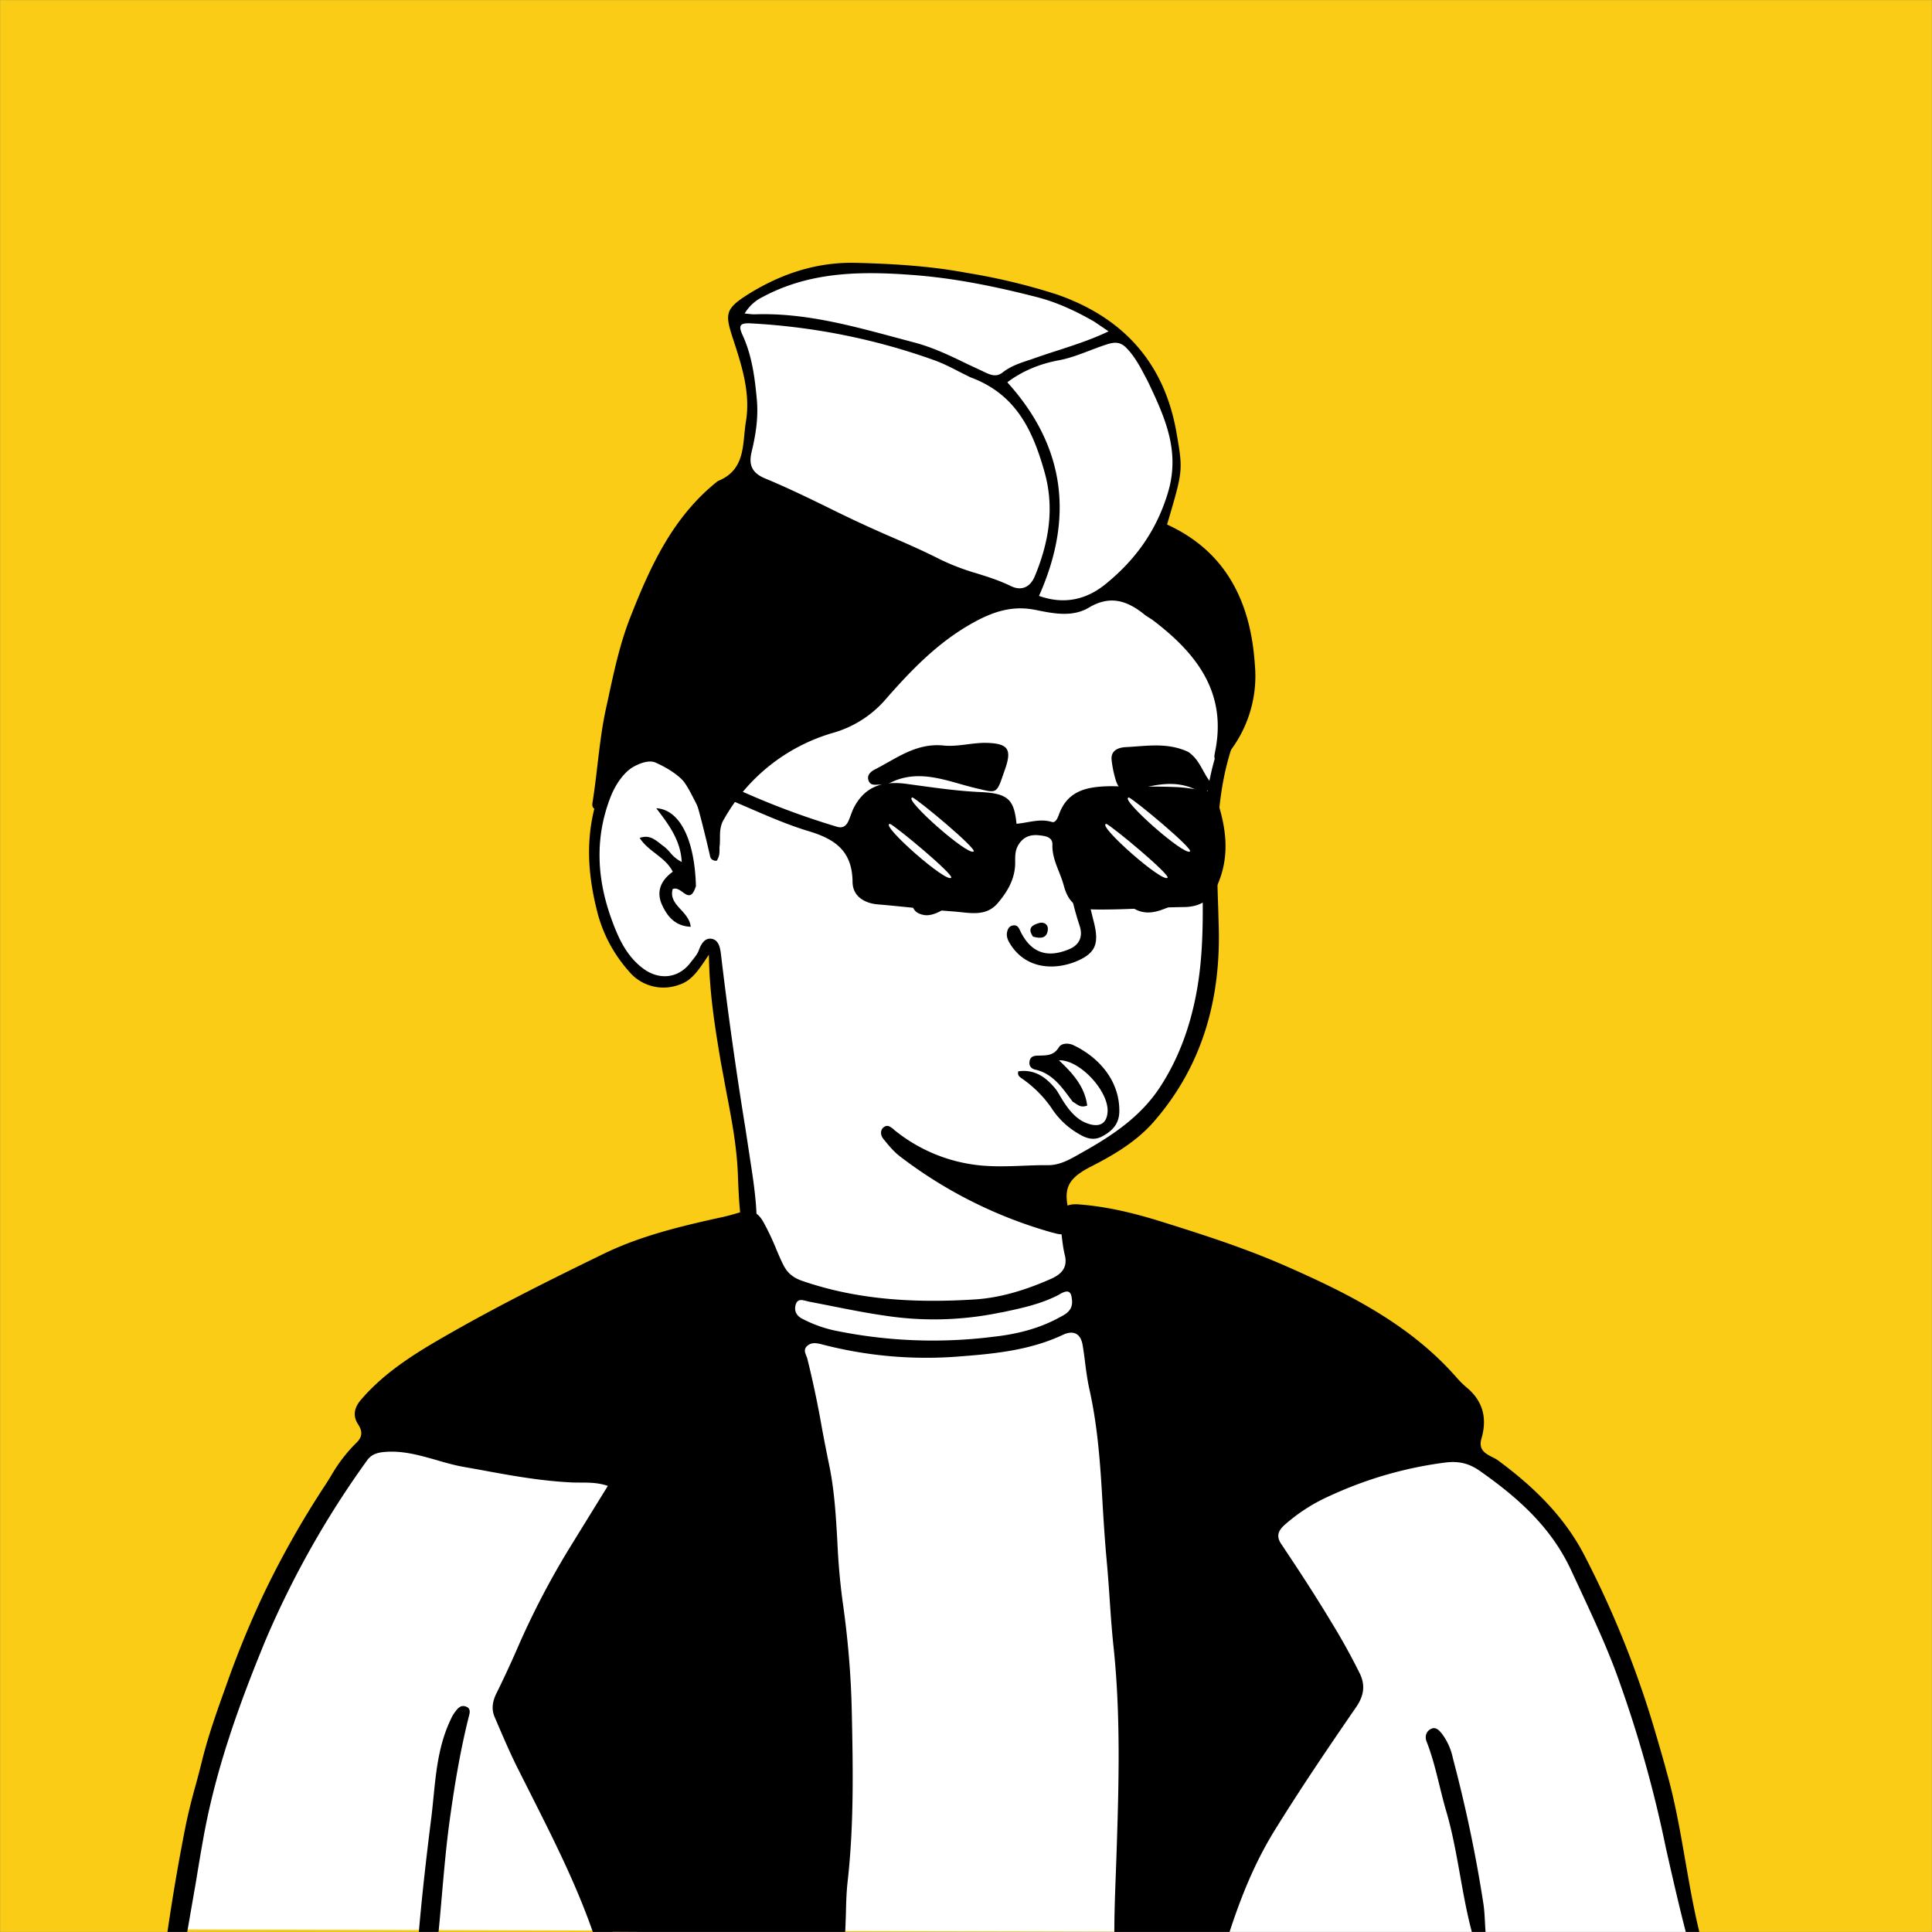
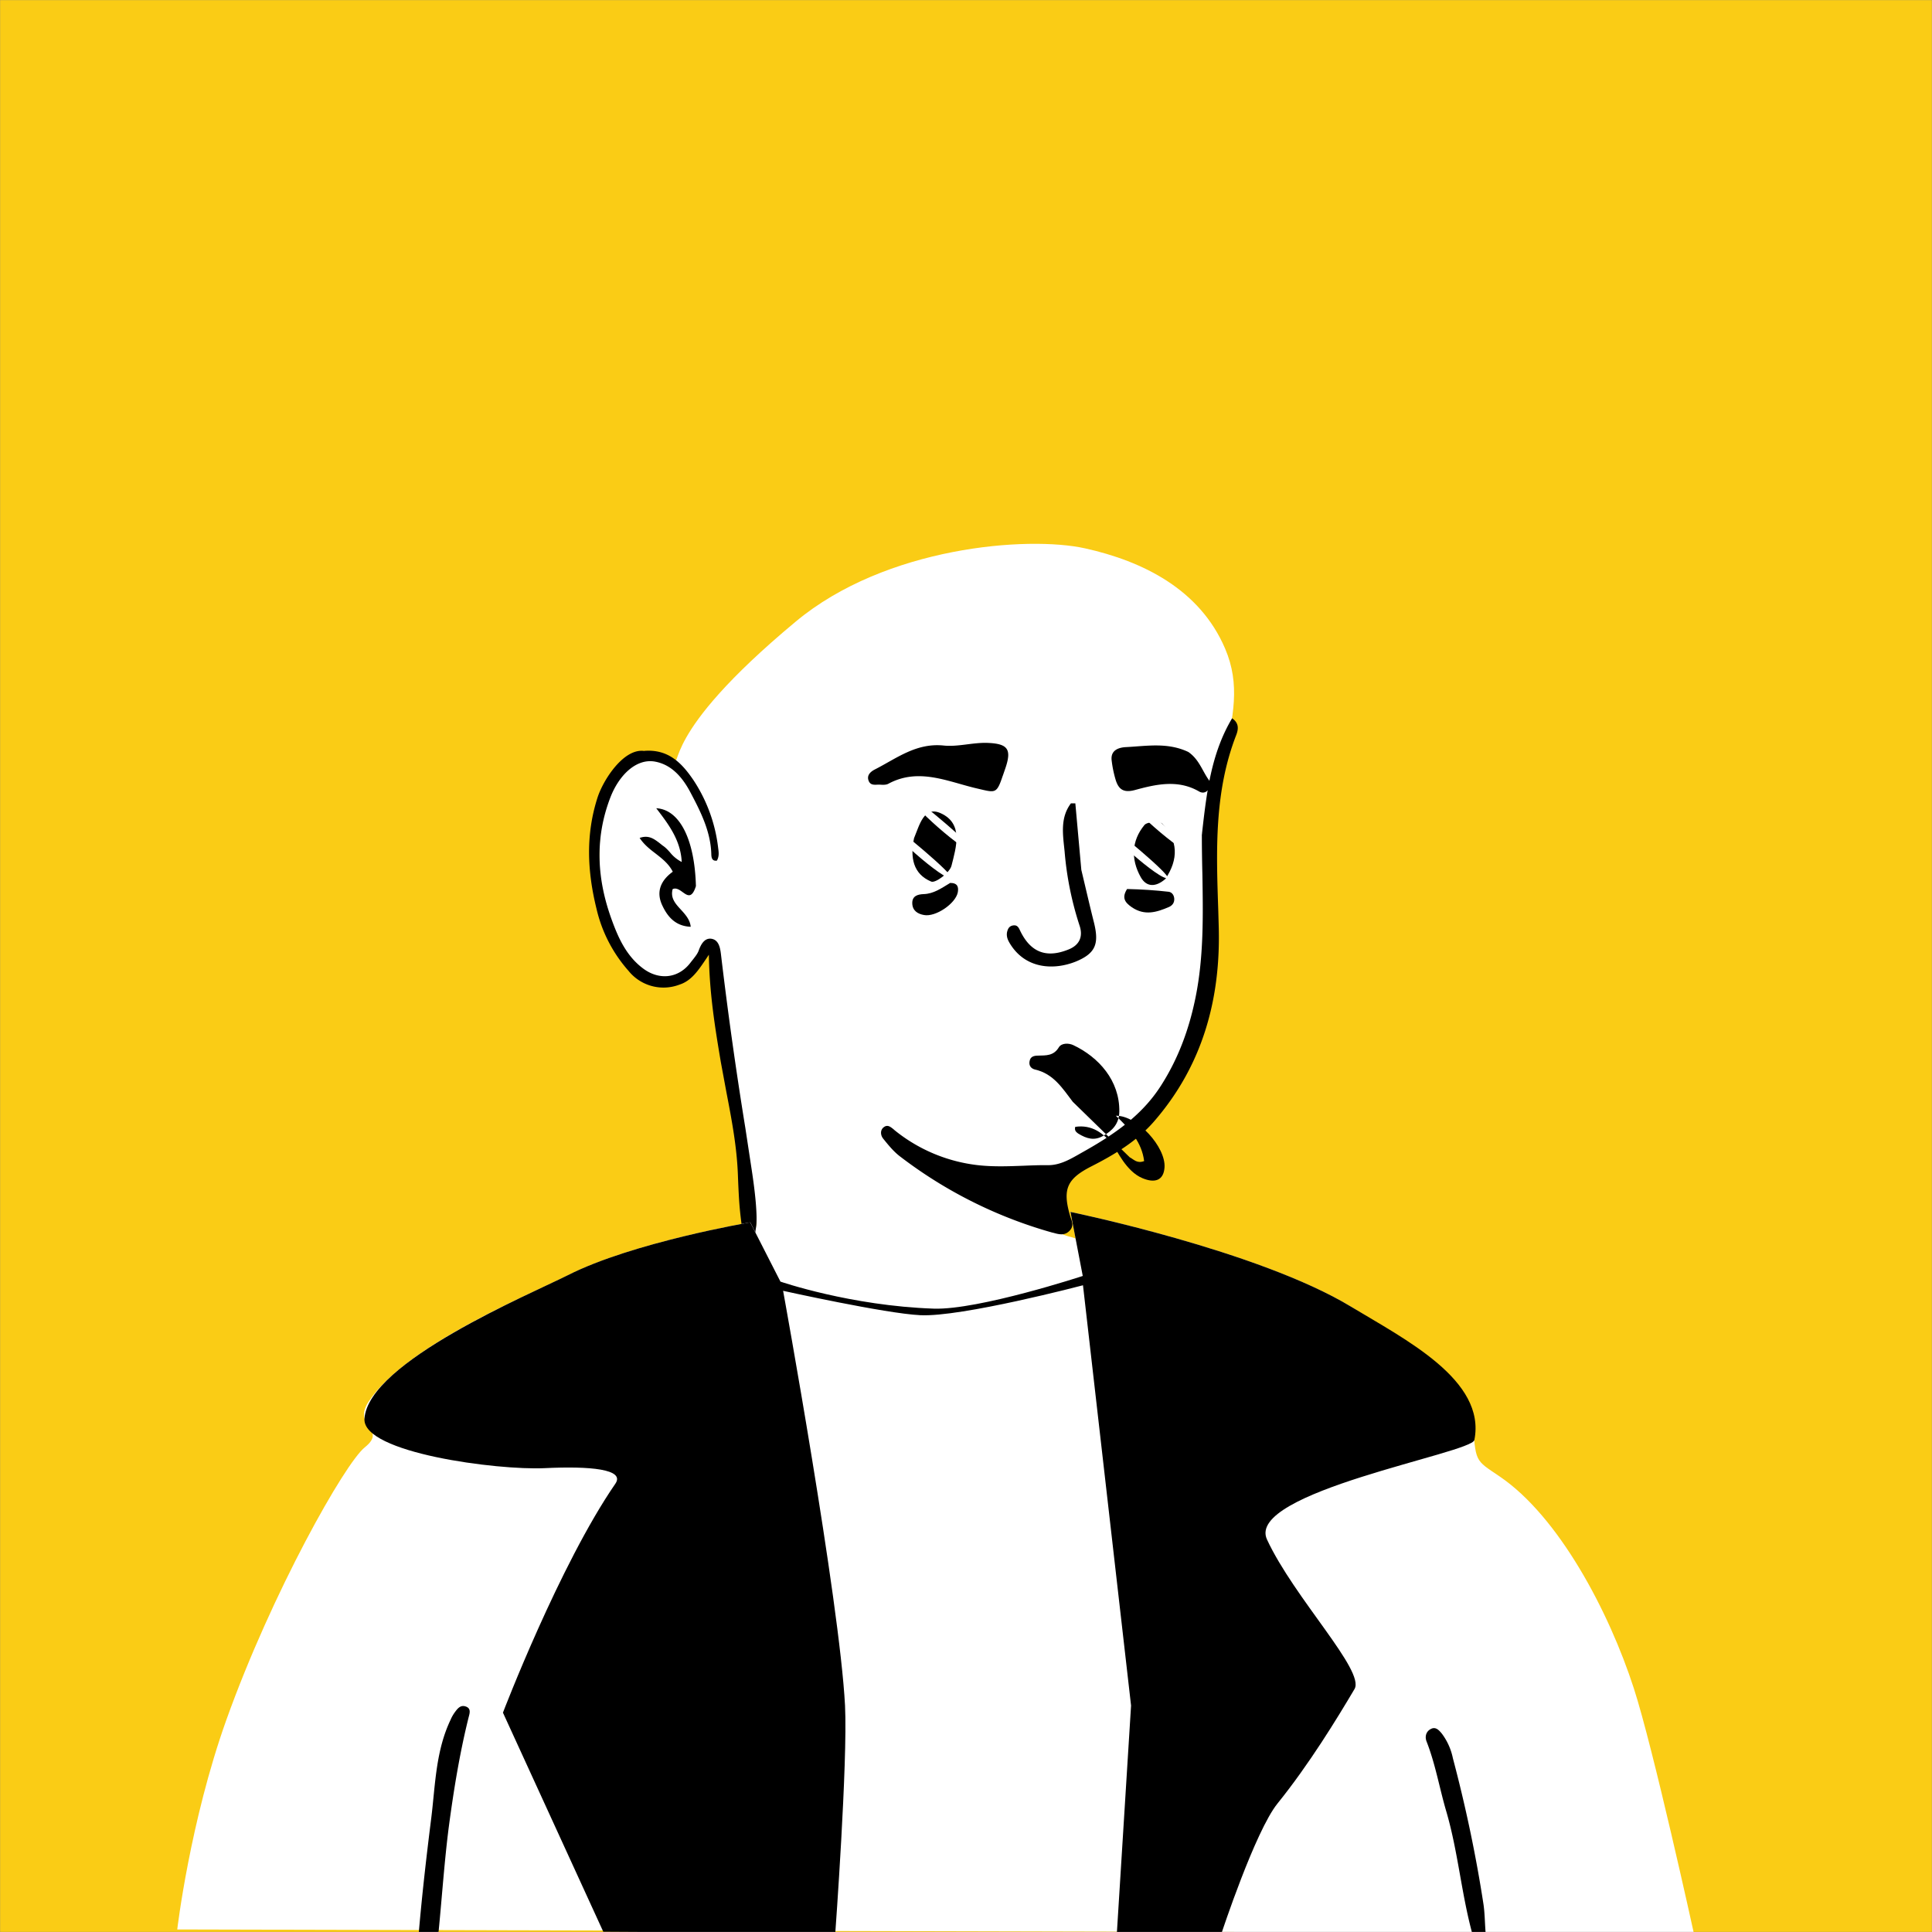
<svg xmlns="http://www.w3.org/2000/svg" viewBox="0 0 1744 1744" fill="none" shape-rendering="auto" width="512" height="512">
  <rect x="0" y="0" width="1744" height="1744" fill="#808080" stroke="none" />
  <desc>"Notionists" by "Zoish", licensed under "CC0 1.0". / Remix of the original. - Created with dicebear.com</desc>
  <mask id="viewboxMask">
    <rect width="1744" height="1744" rx="0" ry="0" x="0" y="0" fill="#fff" />
  </mask>
  <g mask="url(#viewboxMask)">
    <rect fill="#facc15" width="1744" height="1744" x="0" y="0" />
    <g transform="translate(531 487)">
      <path d="M554 727.7c-99.2 297-363.8 388.6-503.7 19.8-19.3-50.7 31-69.5 66.2-91.9 24.1-15.3 36.8-28.5 35.3-42.2-7-64.4-36.9-243.8-36.9-243.8l-3-5.8s.7-1.6-2.2 1.2c-3 3-9.9 34.2-37 34.2-24.5 0-49.2-10.9-61-86.3C7.2 285.6 9.6 214 40 201c12.5-5.3 24-7.2 35.2-.8 11.3 6.4-13-22 112-126C268.4 6.4 396.7-3.5 448.5 8 500.3 19.5 552 44.8 574.9 98.5c27.8 65-25.9 114.3-14 262.5-2.2 53.6.8 171.2-146.6 210.6-28 7.5-19.3 48.4 22.7 58.4 67 21 117 72.3 117 97.9" fill="#fff" />
      <path fill-rule="evenodd" clip-rule="evenodd" d="m554 266.2.1-1.4c4.1-36.4 8.2-71.7 27.1-103.4 6.5 4.4 5.7 10 3.7 15.2-19.9 51.2-18 104.4-16.2 157.6l.4 14c2.1 66.4-14.5 126.8-58.7 177.5-15.4 17.6-35.8 29.8-56.5 40.3-21.4 11-25.9 20.1-19.2 43.6l.8 2.6c1.4 3.9 2.8 7.9-1 11.8-4.5 4.6-9.5 3.3-14.8 1.8l-.6-.1a406.4 406.4 0 0 1-137-68.3c-6-4.4-10.8-10.3-15.5-16.1l-.3-.4c-2.5-3-3-7.8.5-10.4 3.3-2.5 5.8-.5 8.7 1.8l1 .9a145.5 145.5 0 0 0 76.3 31.7c13.4 1.4 26.6.9 40 .4 7.4-.3 14.8-.6 22.3-.5 10.2 0 18.7-4.7 26.7-9.2l2.8-1.6c27.8-15.5 54.3-32.8 72.2-60.7 16.1-25 25.9-52.2 31.6-80.9 7.2-36.1 6.6-72.7 6-109.8-.3-12-.5-24.2-.5-36.4ZM50.6 190.8c21.9-1.7 34 11.2 44.3 26.3a140.4 140.4 0 0 1 22.4 61.5c.5 3.7 1 7.6-1.2 11.3-4.5.6-4.9-3-5-5.6-.5-20.7-9.7-38.7-18.9-56.1-6.6-12.5-16.2-24.6-31.4-27.6-17.2-3.5-33 12-40.8 32.2-14.5 37.6-12 74.6 1.4 111 5.8 15.9 13.1 32.1 27.8 43.2 14.8 11.3 32.7 9.3 43.6-5.7l2-2.5c2-2.6 4-5.1 5-8 2.1-5.8 5.4-11.2 11.3-10.4 6.8 1 8 8.3 8.7 14a3661 3661 0 0 0 22 156.7l5.9 38.8c2.6 17.1 5.6 41.7 3.6 52.1a28 28 0 0 0-.3 2.2c-.4 2.8-.6 5-4.2 5.5-4.9.8-7-2-7.7-6.4-2.3-17-3-23.6-4-49.6-.9-25.2-5.6-50-10.4-74.9l-5-27c-5.2-30.8-10.3-62-10.8-97l-2 3c-7.6 11.3-13.7 20.5-24.5 24a40.5 40.5 0 0 1-46.1-12.5 127.8 127.8 0 0 1-28.8-55.8c-8.4-34-9.9-67.1.9-100.6 5.2-16.1 23.7-44.7 42.2-42Zm34.6 127.5c4.4 3.2 8.4 6 12-5.4-1.1-42.2-14.7-69.2-35.8-70.3 11.2 14.6 22 28.8 23 48.5a32.3 32.3 0 0 1-10.7-8.8c-2-2.2-4-4.4-6.5-6l-3-2.4c-4.8-3.6-9.7-7.4-17.8-4.5 3.8 5.8 9 10 14.3 14 6 4.7 12 9.3 15.6 16.5-10.6 7.7-15.2 17.7-9.7 29.9 4.8 10.5 11.9 19.2 25.9 19.8-.6-6.3-4.7-10.9-8.8-15.4-5-5.4-9.7-10.6-7.5-18.6 3.2-1.5 6.2.7 9 2.7Z" fill="#000" />
    </g>
    <g transform="translate(178 1057)">
      <path d="m1351 688-1369-3.3s11.4-97 44.3-189.1c41.2-115.2 107.2-232 125-246.1 20.8-16.8-11.6-18.2 3.4-41.2 33.5-51.1 147-97.5 179.8-114.1 58.7-29.8 164.8-47.8 164.8-47.8l27.2 53.5s63.5 21.9 138.6 24.4c40.5 1.3 134.4-29.5 134.4-29.5L788.3 37s169.5 34.8 253.3 85.6c48.3 29.3 108.5 75 110 101.2 2.2 39.8 1.7 36.7 24 51.9 53.5 36.2 98.8 122 121.2 191.2C1314.4 521.1 1351 688 1351 688Z" fill="#fff" />
      <path d="m924.7 688-94.5-.3L843 482.6l-43.4-379.4s-110.1 29-147 27c-31.4-1.5-123.7-22-123.7-22s51 280 55.9 374.4C587.3 533.9 576 688 576 688l-209.4-1.2L276 489s51-133.4 101.5-206.7c9-13.1-22.8-16-64.1-14-42.2 2-164.2-13.8-162.4-44.5 3-51.3 150.5-113 183.4-129.6C393 64.4 499.2 46.4 499.2 46.4l27.3 53.5S590 121.8 665 124.3c40.5 1.3 134.4-29.5 134.4-29.5L788.3 37s169.6 34.8 253.4 85.6c48.3 29.3 122 66.1 111.2 120.3-2.3 12-207 47-187.2 89.8 24.6 53 88.8 118.6 79 135-16 27-40.8 67.7-69.5 103.3-20.2 25-50.5 117-50.5 117Z" fill="#000" />
-       <path fill-rule="evenodd" clip-rule="evenodd" d="M301.5 563.4c20.5 40.6 41 81.3 56 124.6 6.6 0 12 0 17.7-1l-4.3-11a672.5 672.5 0 0 0-19.6-47.8 5876 5876 0 0 0-34.2-70.7c-9.4-19.2-18.8-38.3-28-57.5-3.8-8-6-16.9-1.3-25.8 6.7-12.8 12.6-26 18.4-39.2l5.2-11.8c11-24.4 24.5-47.6 38-70.9 10.6-18.1 21.2-36.3 30.6-55 8-16.3 5.6-24.5-12-30a48.4 48.4 0 0 0-10.5-2.3c-8.6-.7-17.2-1.2-25.9-1.7-26.4-1.5-52.9-3-78.6-10.8-8-2.4-16.3-3.7-24.6-5-8-1.3-16-2.6-23.8-4.9l-4.6-1.3c-14.8-4.2-30-8.6-41.4-20.3l1.7-2.4c1-1.3 1.8-2.5 2.8-3.5 25.5-28.7 59-47 92.3-65.1l20-11a963.1 963.1 0 0 1 62.6-31.4c7.9-3.7 15.8-7.4 23.7-11.3A394 394 0 0 1 423 71.5c10.6-3.1 21.4-5.6 32.2-8 7.8-1.9 15.6-3.7 23.3-5.7 20.1-5.3 23.8-4 29 15.7l9.1 34.2a2051 2051 0 0 1 26.8 106.6c8.7 40.7 14.4 82 17.2 123.5a1480 1480 0 0 0 6.8 70.7c3.7 32.2 7.3 64.3 8 96.7.5 20.8-.1 41.6-.8 62.4l-.8 29c-.3 13.5-1.8 26.9-3.3 40.2-2 17-4 34-3.3 51.2 6.7 0 12.2 0 17.8-1.2l.6-16.2c.2-10.2.5-20 1.6-29.6 5.7-51 4.8-102 3.7-153-.7-33.6-3.6-67-8.4-100.2a605.8 605.8 0 0 1-4.6-52.8c-1.3-23-2.6-46.1-7.3-69a1627 1627 0 0 1-6.7-34.2 906 906 0 0 0-13-61.8c-.2-1-.6-2-1-3-1.2-3-2.5-6 .6-8.9 4-3.8 9.1-2.7 14-1.4A373 373 0 0 0 690 167.3c31.6-2.4 62.8-5.8 91.8-19.5 8.7-4 15.5-1.5 17.4 9 1 5.6 1.7 11.2 2.4 16.9 1 7.9 2.1 15.8 3.8 23.4 7.8 34.8 10 70 12 105.2 1 16.1 2 32.2 3.5 48.3 1.1 12 2 24.2 2.8 36.3 1 14.6 2 29.1 3.6 43.7 6.3 60.7 4.7 121.5 2.7 182.3l-.7 20c-.7 18.4-1.4 36.7-1.4 55 5.8 0 10.4 0 15.4-1l.8-5.3c1-6.5 2-12.5 2-18.4l.3-44.7c.1-28 .3-56.2 1.6-84.2 1.7-37 .6-74-3.2-111-2.7-26.2-4.5-52.4-6.3-78.7-1.7-24.1-3.4-48.3-5.7-72.4-4.5-46-10.5-92-20.5-137.3a2499.2 2499.2 0 0 1-13.8-68.7c-.5-2.4-.4-5-.4-7.4v-4c-.3-6.4 2.7-8.5 9.1-7.2a642.2 642.2 0 0 1 79.2 18.8c21 6.9 41.7 15 62.3 23 7.3 3 14.7 5.8 22 8.6a446.7 446.7 0 0 1 141 84.8c13 11.7 24.1 25.1 31.8 40.6 4.5 9.3-.3 19.2-9.6 21l-9.2 1.9c-22.7 4.4-45.4 9-67.6 15.7a251.6 251.6 0 0 0-92.9 50.8c-7.6 6.6-8.7 14.7-4.5 23.2 4 8 8.4 16 13.2 23.6 5.8 9.2 11.7 18.4 17.7 27.5a705.7 705.7 0 0 1 42 70c3.2 6.5 4 13-.3 18-9.4 10.8-16.8 22.9-24.3 35a360.3 360.3 0 0 1-16.9 25.7 486 486 0 0 0-53.6 90.3c-3.6 7.9-6.6 16-9.7 24.2-4.8 13-9.7 25.8-16.5 37.7 7.5 0 14 0 20.6-1 10.7-33 23.5-64.2 41.5-93 23-37.1 47.5-73.3 72.3-109.3 6.3-9 9.7-18.8 3.8-31a589 589 0 0 0-27-48.5l-.4-.7c-13.9-23-28.7-45.6-43.7-68-4.7-7.2-2.2-12 3-16.8a158.1 158.1 0 0 1 41.7-26.7 355.4 355.4 0 0 1 102.9-29.7c12.8-1.7 22.3.7 32 7.6 34.6 24.3 64.6 51 82.6 90.3l8.7 18.7c12.8 27.6 25.6 55.2 35.5 84a1107 1107 0 0 1 41 147.4c5.8 25.6 11.6 51.2 18.2 76.7 4.9 0 8.6 0 12-1-5.3-21.6-9-43.3-12.8-65-4.7-27-9.4-54-17-80.4l-1.4-5.3c-6.6-23.2-13.2-46.4-21.1-69a882 882 0 0 0-52-121.3c-18.2-34.7-45.8-61.4-77.7-84.9-1.4-1-3.2-1.9-5-2.8-6-3.1-12.7-6.5-9.7-16.8 5.2-17.6 1.8-33.7-13.7-46.3a86.8 86.8 0 0 1-9.6-9.7l-3-3.3c-41.4-45.3-95.8-72.5-151.8-97-36.4-15.9-74.5-28.1-112.6-40-23.7-7.3-48-13.2-73-15-12.7-1-18 4.8-16.5 16.8.4 3 .8 6 1 9 .8 6.7 1.5 13.5 3.1 20 2.8 11.2-3.2 17.2-12 21.2-22 9.8-45.4 17.3-69.4 18.8-52.8 3.3-105.4.7-156-16.9-8.5-3-13.3-7.4-16.9-14.7-2.5-5-4.7-10.2-6.8-15.3a224 224 0 0 0-11-23c-5.4-9.6-11.8-11.8-21.6-8.6-6.4 2-12.8 3.7-19.3 5C434.6 50.4 399.3 59 366.5 75c-46 22.4-91.7 45.1-136 70.3-30.3 17.2-60 34.8-82.7 61.3-6.2 7.3-7.5 14.5-2.5 22.2 4.2 6.5 3.9 11.5-2 17a139.2 139.2 0 0 0-22.8 30c-1.8 2.8-3.5 5.7-5.4 8.5-21 32-39.7 65.2-56 99.5A873.4 873.4 0 0 0 26.7 463l-1 2.8c-7.9 22-15.7 43.9-21.3 66.5a925 925 0 0 1-5.6 21.5 563.4 563.4 0 0 0-8.8 35.3c-6.6 32.9-12.2 66-17 98.9 6.7 0 12.1 0 18-1l8-46c2-12.3 4-24.5 6.2-36.6 11-63 32.6-123 57-182a838.3 838.3 0 0 1 91-160.9c4-5.6 9-7.2 15.7-7.8 16.4-1.5 31.6 2.9 46.8 7.2 7.8 2.3 15.6 4.5 23.5 6l15.7 2.8c27 5 54 10 81.8 11.4 2.9.2 5.8.2 8.7.2 8.1 0 16.5 0 25.3 3l-8.4 13.6-23.8 38.6a729.7 729.7 0 0 0-50 95.6 948.5 948.5 0 0 1-18.2 39.1c-3.8 7.6-4.9 14.6-1.7 22l1.3 3c6 14 11.9 27.8 18.6 41.4l13 25.8Zm476.8-452c4.8-2.6 10.3-5.4 11.2 3.7 1.8 10.6-5.4 14.2-11.5 17.3l-1.8 1c-17.5 9.2-37 14-56.8 16.2a437 437 0 0 1-145.1-5.8c-9.6-2.2-18.8-5.6-27.4-10-5.6-2.7-8.1-6.8-6.8-12.5 1.5-6 5.5-5 9.5-4l2.4.6 19.4 3.8c16.5 3.3 33.1 6.6 49.9 9a293 293 0 0 0 103.8-2.9l1-.1c18-3.8 35.8-7.5 52.2-16.2Z" fill="#000" />
      <path d="M200 688c3-35 7-69.8 11.4-104.7 3.6-29.7 4-60 17.4-88 1-2.4 2.3-4.6 3.8-6.7 2.3-3.1 5-6.8 9.7-5.2 5.3 1.7 3.6 6.4 2.7 9.9-8 32.1-13.3 64.8-17.7 97.5-4.1 31.5-6.2 63.3-9.4 96-5.8 1.2-11.2 1.2-18 1.2ZM1150.9 688c-9.8-36.3-12.8-73.7-23.3-109.7-6.2-21-9.8-42.8-17.9-63.4-1.6-4.2-.5-9 4-11.2 4.4-2.3 7.4 1.3 9.9 4.3a55.4 55.4 0 0 1 9.9 22.1c11.5 43.4 20.8 87.4 27.6 131.7 1.2 8 1.2 16 1.9 25.2-3.5 1-7.3 1-12.1 1Z" fill="#000" />
    </g>
    <g transform="translate(266 207)">
-       <path d="M613 324c-59.5-29-155.6-70.2-189.9-89.6-34.2-19.4-9.5-18-11.6-69-2.1-50.1-25.2-85.3-9.2-98.8C430 43.6 502.4 27 589 39.5c96.3 14 156.3 39.4 185.3 97.6 27 54.3 24.5 91.5 11.2 119.5-17 35.5-48.8 79.3-80.4 82.3-31.6 3-92-14.8-92-14.8Z" fill="#fff" />
-       <path fill-rule="evenodd" clip-rule="evenodd" d="M405.9 185.5c-1.6 16.4-3.2 33.5-24 41.8-41 32.5-61.3 78-79.2 123.6-9.2 23.5-14.6 48.8-20 74l-2 9.1c-3.5 16.5-5.4 33-7.4 49.7-1.3 11.2-2.6 22.3-4.4 33.5-.6 3.2-.2 6 4.5 7 4.2-2.7 5.8-7.2 7.5-11.6.8-2.2 1.6-4.4 2.7-6.4 8.2-14.8 31.4-29.8 42.2-24.8 16.9 7.6 31.8 18.4 37.3 37.4 3.3 11.2 6 22.5 8.8 33.8l2.5 10.6.3 1.4c.5 2.5 1 4.8 4.8 5.1 3.8-2 3.9-5.4 4-9v-3.1c.4-2.6.4-5.2.4-7.7 0-5.8.1-11.6 3.5-17.2a166 166 0 0 1 98-78 98.3 98.3 0 0 0 46.9-29.1c23.5-27 48.2-52.8 80-70.4 17.4-9.7 35.1-15.9 56-11.7h.2c16 3.3 33.5 6.9 48.4-2 19.2-11.5 34.6-6.3 50 6.1 1.4 1.2 3 2.1 4.4 3 1.4 1 2.8 1.7 4 2.7 39.3 30 66.7 65.5 55.4 119v.3c-.7 3-1.4 6.7 4 9.5a111.9 111.9 0 0 0 32-89.6c-3.7-55.2-25.3-101.4-79.2-126l.7-2.4c13.5-45.8 13.7-46.4 8-79.4-10.7-63.7-48-105-108.2-125.9a556 556 0 0 0-81.4-19.5c-33-6.2-65.6-8.1-98.8-9-35.5-1.1-67.4 9.4-96.6 27.2-23.3 14.4-23 18.6-15.1 42.6 7.8 23.8 15.5 48.3 11.2 73.7-.6 3.7-1 7.7-1.4 11.7ZM600 128.6l10 5c41.4 15.2 56.4 48.4 66.8 85.2 9.3 32.6 4 63.8-8.7 94.4-4.3 10.2-12.3 13.4-21.7 8.8-10-4.9-20.4-8.2-31-11.5a208.9 208.9 0 0 1-32.9-12.6c-13.9-7.1-28.2-13.4-42.5-19.6a1161 1161 0 0 1-57.4-26.6c-19-9.3-38.1-18.6-57.7-26.7-13.4-5.5-15-13.7-12.3-24.6 3.7-15.4 6-30.6 4.6-46.5-1.8-20-4.4-39.7-12.7-58-3.9-8.5-3.4-11.5 7-11 56.8 3 113 14.2 166.5 33.5 7.6 2.8 14.8 6.5 22 10.2ZM770 137l-2.4-4.5c-4.7-9-9.4-17.8-16.6-25.2-5.1-5.4-10-5.8-17-3.7-5.7 1.8-11.2 3.9-16.7 6-9 3.4-18 6.9-27.9 8.7-16.1 3-32.2 9.3-46.1 19.8 52.6 58.2 60 122.5 28.6 192.8 22.4 8 42.5 3.6 59.9-10.5 26.8-21.7 46-48 56.4-82.4 11.4-37.5-2.4-67.9-18.2-101Zm-99.6-75.7c17.8 4.6 35 12.6 51.3 22l13 8.8c-14.5 7-29.3 11.8-43.8 16.6a745.8 745.8 0 0 0-26.6 8.9c-9 2.9-17.9 5.8-25.5 11.8-5.7 4.4-11.2 1.8-16.5-.7l-1.4-.7-13.3-6.2c-15.8-7.7-31.6-15.3-48.9-19.8l-17.2-4.6c-41-11-82-22-125.2-20.7-2 .1-3.8 0-6.1-.3l-4-.4a38.4 38.4 0 0 1 16-14.8c43.7-23.5 90.4-23.5 138-19.8 37.5 3 74 10.6 110.2 19.9Z" fill="#000" />
-     </g>
+       </g>
    <g transform="translate(791 871)">
-       <path d="M177.4 123.6c-9.2-12.1-17.5-25.4-34-29.1-3.8-.9-5.8-3.7-5-7.6.7-4.3 4.2-5 7.7-5 7.2-.2 14 .3 18.7-7.5 2.4-3.9 8.7-4 13-2 22.9 10.8 42 32 41.6 60-.2 11-6.1 17.2-14.7 22-7.9 4.5-14.7 2.6-22.5-2.2a71.7 71.7 0 0 1-24.3-23.4 105 105 0 0 0-27.1-26.7c-1.7-1.3-3.5-2.6-2.6-6 15-2.2 25.4 5.6 34 16.3 3.8 4.8 11.8 23.8 26.6 30 11.1 4.7 19.1 2.2 20-9.5 1.4-18.4-24.7-47.3-43.9-46.8 12.7 12 23.4 24 25.5 40.9-6.5 2.5-9.4-1.6-13-3.4Z" fill="#000" />
+       <path d="M177.4 123.6c-9.2-12.1-17.5-25.4-34-29.1-3.8-.9-5.8-3.7-5-7.6.7-4.3 4.2-5 7.7-5 7.2-.2 14 .3 18.7-7.5 2.4-3.9 8.7-4 13-2 22.9 10.8 42 32 41.6 60-.2 11-6.1 17.2-14.7 22-7.9 4.5-14.7 2.6-22.5-2.2c-1.7-1.3-3.5-2.6-2.6-6 15-2.2 25.4 5.6 34 16.3 3.8 4.8 11.8 23.8 26.6 30 11.1 4.7 19.1 2.2 20-9.5 1.4-18.4-24.7-47.3-43.9-46.8 12.7 12 23.4 24 25.5 40.9-6.5 2.5-9.4-1.6-13-3.4Z" fill="#000" />
    </g>
    <g transform="translate(653 805)" />
    <g transform="translate(901 668)">
      <g fill="#000">
        <path d="M75.1 117.2c3.9 16.3 7.4 31.6 11.2 46.7 5 19.6 2.1 28.4-15.7 35.9-20 8.2-45.5 7-59.6-15.5-2.2-3.5-3.6-6.6-3-10.6.7-3.2 1.9-5.7 5.4-6.3 3.7-.6 5 1.5 6.4 4.6 9.4 19.7 23.7 25.2 43.7 17.1 10.1-4 13.3-11.8 10-21.6a292 292 0 0 1-13.5-67c-1.5-14.8-4.2-30.2 5.7-43.3h4l5.4 60Z" />
-         <path d="M31.5 177.5c-5.7-8.1 0-10.7 5.5-12.3 4-1.2 8.2 1 7.9 5.6-.5 8-6.1 8.8-13.4 6.7Z" />
      </g>
    </g>
    <g transform="translate(610 680)">
      <path d="M407.4 122.5c13 .3 25.4 1.1 37.6 2.5 3 .4 5 3.3 5 6.7 0 3.3-1.7 5.6-4.7 7-11.2 4.8-22 8.2-33.7.2-6.5-4.5-9-8.7-4.2-16.4ZM247.6 117c7 0 7.8 3.8 7 8.5-2 10.2-20 22.4-30.4 20.5-5.9-1-10.5-4-10.7-10.5-.2-6.7 4.8-8.2 10.3-8.4 9-.3 15.8-5.2 23.8-10ZM215.1 76.6c5-12 9-29.4 24.1-22.5 20.7 9.4 13.9 30.7 9.7 47.4-1.6 6.3-14.5 15.9-18.3 14.3-16.3-6.8-19.2-21.7-15.5-39.2ZM442 113.4c-8.6 7.5-17 7.6-22.2-1.5-9-16-8.6-32.8 3.3-47.2 2.5-3 13.8-3.6 16.3-1 14 15 14.6 31.8 2.6 49.7Z" fill="#000" />
    </g>
    <g transform="translate(610 680)">
-       <path d="M401.2 30c17.6.1 34.2-.2 50.6.5 9.6.4 19.2 2.3 28.7 3.8 3.4.6 6.2 2.3 7.5 6.1 8.7 25.6 12.5 51.2 1.5 77.2-5.7 13.7-14.6 21-30.8 21.2-26.3.3-52.7 2.5-79.1 2.2-17.3-.1-24.9-5.4-29.4-21.8C347 107 339.6 96 340 82.6c.3-7.3-6.8-8-12.2-8.6-9-1-15.7 2.5-19.6 10.8-2 4.4-1.8 9.2-1.8 13.9 0 14.5-6.9 26.2-15.8 36.6-10.8 12.7-25.9 8.5-39.6 7.5-22.8-1.6-45.6-4.5-68.4-6.4-12.7-1-23-7.7-23-20.4-.3-27.4-15.2-38.4-39.6-45.7-26.6-8-51.9-20.6-77.8-31-9.7-4-21-5.1-27.4-17.2 12.3-2.3 23.3 2 33.4 7a702 702 0 0 0 97 37.1c5.3 1.7 8.3-.4 10.4-4.5 2-4.2 3.2-8.8 5.3-12.9 9.5-18 24.6-24.3 47.4-21.2 22.2 3 44.4 6.4 67 7.4 25 1.2 30.1 7 32.3 28.6 10.5-.8 21-5 32-1.6 3.4 1 5.3-4 6.4-7 8-22.1 26.6-25 46.4-25.3 2.6 0 5.1 0 8.8.2Z" fill="#000" />
      <path d="M193 63.5c-1-.3 1 0-.2.4-6.6 2 50.7 52.8 55.8 48.5 3-2.5-49.5-46.3-55.7-49ZM213.3 39.7c-.9-.3 1 0-.1.4-6.7 2 50.7 52.8 55.7 48.5 3-2.5-49.5-46.3-55.6-49ZM388.2 63.5c-.8-.3 1 0 0 .4-6.7 2 50.6 52.8 55.7 48.5 3-2.5-49.5-46.3-55.7-49ZM408.6 39.7c-.9-.3 1 0-.1.4-6.6 2 50.7 52.8 55.7 48.5 3-2.5-49.5-46.3-55.6-49Z" fill="#fff" />
    </g>
    <g transform="translate(774 657)">
      <path d="M131.2 43.2c-5.6 16.8-6.6 15.4-23 11.6-26.2-6-52.7-19.2-80.3-4.3-2 1.1-5 1-7.6.8-3.6-.2-8.2 1.3-10.1-3.3-2.1-5 1.5-8.3 5.3-10.3C35.2 27.7 53 13.4 77.9 16c12.8 1.3 26-2.8 39.3-2.4 18.8.7 22.4 5.7 16 23.9l-2 5.8ZM298.7 21.8c9.6 6.6 12.5 16.8 18.3 25a7 7 0 0 1-.6 9.4c-2.4 2.7-5.4 2.8-8.1 1.2-19.1-11-38.9-6.4-58-1.2-10.2 2.7-14.6-.8-17.2-9.2-1.7-5.7-2.9-11.5-3.6-17.4-1.3-9.8 6.9-11.9 13-12.2 18.5-.9 37.4-4.5 56.2 4.4Z" fill="#000" />
    </g>
    <g transform="translate(0 559)" />
  </g>
</svg>